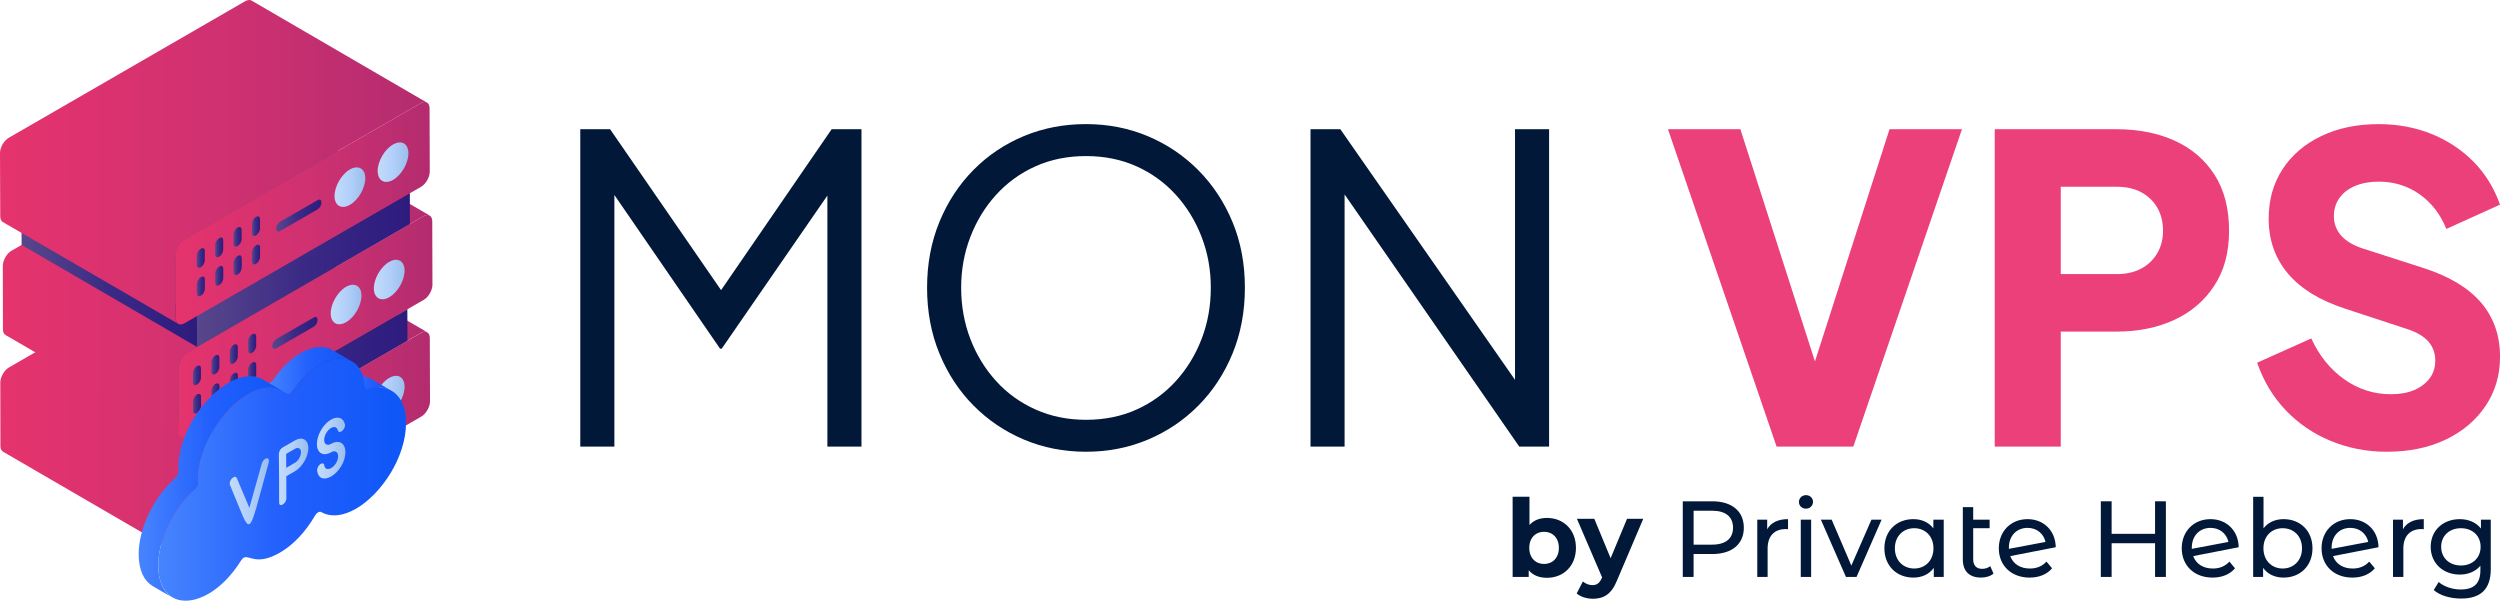
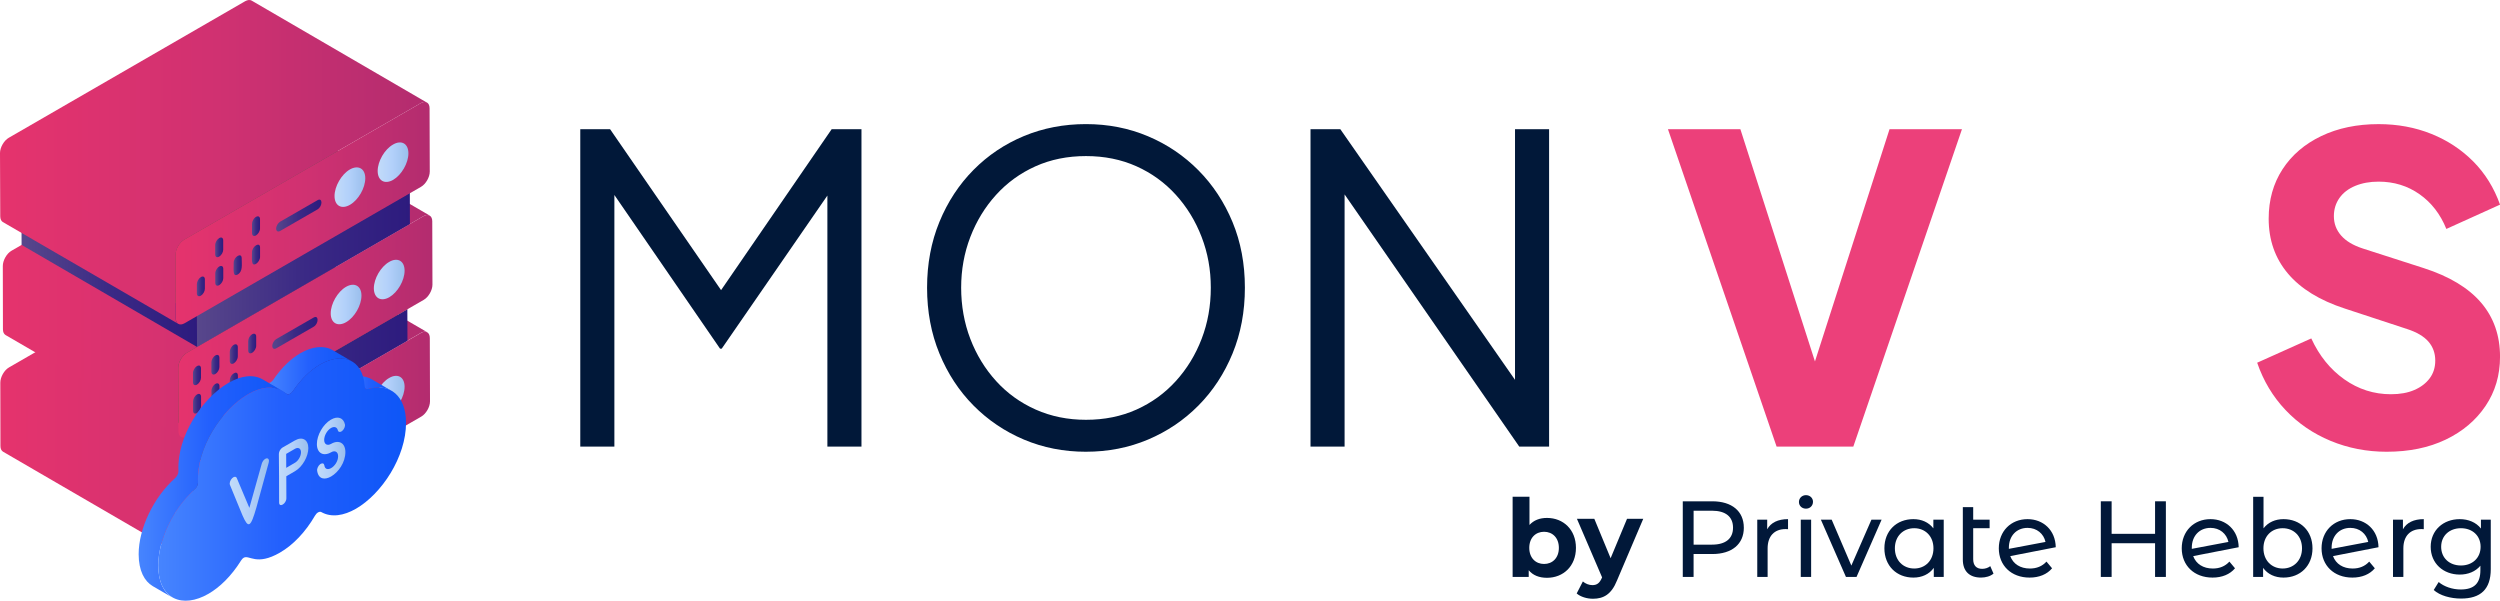
<svg xmlns="http://www.w3.org/2000/svg" xmlns:xlink="http://www.w3.org/1999/xlink" id="Calque_2" data-name="Calque 2" viewBox="0 0 1572.61 377.86">
  <defs>
    <style>      .cls-1 {        fill: #564e4e;      }      .cls-1, .cls-2, .cls-3, .cls-4, .cls-5, .cls-6, .cls-7, .cls-8, .cls-9, .cls-10, .cls-11, .cls-12, .cls-13, .cls-14, .cls-15, .cls-16, .cls-17, .cls-18, .cls-19, .cls-20, .cls-21, .cls-22, .cls-23, .cls-24, .cls-25, .cls-26, .cls-27, .cls-28, .cls-29, .cls-30, .cls-31, .cls-32, .cls-33, .cls-34, .cls-35, .cls-36, .cls-37, .cls-38, .cls-39, .cls-40, .cls-41, .cls-42, .cls-43, .cls-44, .cls-45, .cls-46, .cls-47, .cls-48, .cls-49, .cls-50, .cls-51, .cls-52 {        stroke-width: 0px;      }      .cls-2 {        fill: url(#Dégradé_sans_nom_50-6);      }      .cls-3 {        fill: url(#Dégradé_sans_nom_43-2);      }      .cls-4 {        fill: url(#Dégradé_sans_nom_43-22);      }      .cls-5 {        fill: url(#Dégradé_sans_nom_43-18);      }      .cls-6 {        fill: url(#Dégradé_sans_nom_50-5);      }      .cls-7 {        fill: url(#Dégradé_sans_nom_43-19);      }      .cls-8 {        fill: url(#Dégradé_sans_nom_50-3);      }      .cls-9 {        fill: url(#Dégradé_sans_nom_43-27);      }      .cls-10 {        fill: url(#Dégradé_sans_nom_43-15);      }      .cls-11 {        fill: url(#Dégradé_sans_nom_47-2);      }      .cls-12 {        fill: url(#Dégradé_sans_nom_43-14);      }      .cls-13 {        fill: url(#Dégradé_sans_nom_47);      }      .cls-14 {        fill: url(#Dégradé_sans_nom_10-6);      }      .cls-15 {        fill: url(#Dégradé_sans_nom_10-4);      }      .cls-16 {        fill: #ec407a;      }      .cls-17 {        fill: url(#Dégradé_sans_nom_43-26);      }      .cls-18 {        fill: url(#Dégradé_sans_nom_10-5);      }      .cls-19 {        fill: url(#Dégradé_sans_nom_10-2);      }      .cls-20 {        fill: url(#Dégradé_sans_nom_43-5);      }      .cls-21 {        fill: url(#Dégradé_sans_nom_43-24);      }      .cls-22 {        fill: url(#Dégradé_sans_nom_43-23);      }      .cls-23 {        fill: url(#Dégradé_sans_nom_50);      }      .cls-24 {        fill: url(#Dégradé_sans_nom_43-12);      }      .cls-25 {        fill: url(#Dégradé_sans_nom_43-21);      }      .cls-26 {        fill: url(#Dégradé_sans_nom_43-4);      }      .cls-27 {        fill: url(#Dégradé_sans_nom_43-16);      }      .cls-28 {        fill: url(#Dégradé_sans_nom_43-10);      }      .cls-29 {        fill: url(#Dégradé_sans_nom_47-4);      }      .cls-30 {        fill: url(#Dégradé_sans_nom_43-30);      }      .cls-31 {        fill: url(#Dégradé_sans_nom_43-3);      }      .cls-32 {        fill: url(#Dégradé_sans_nom_43-29);      }      .cls-33 {        fill: url(#Dégradé_sans_nom_43);      }      .cls-34 {        fill: url(#Dégradé_sans_nom_50-9);      }      .cls-35 {        fill: url(#Dégradé_sans_nom_43-28);      }      .cls-36 {        fill: url(#Dégradé_sans_nom_10);      }      .cls-37 {        fill: url(#Dégradé_sans_nom_10-3);      }      .cls-38 {        fill: url(#Dégradé_sans_nom_43-17);      }      .cls-39 {        fill: url(#Dégradé_sans_nom_43-25);      }      .cls-40 {        fill: url(#Dégradé_sans_nom_43-9);      }      .cls-41 {        fill: url(#Dégradé_sans_nom_43-20);      }      .cls-42 {        fill: url(#Dégradé_sans_nom_47-3);      }      .cls-43 {        fill: url(#Dégradé_sans_nom_50-4);      }      .cls-44 {        fill: url(#Dégradé_sans_nom_50-7);      }      .cls-45 {        fill: url(#Dégradé_sans_nom_43-11);      }      .cls-46 {        fill: url(#Dégradé_sans_nom_43-7);      }      .cls-47 {        fill: #011839;      }      .cls-48 {        fill: url(#Dégradé_sans_nom_43-6);      }      .cls-49 {        fill: url(#Dégradé_sans_nom_50-2);      }      .cls-50 {        fill: url(#Dégradé_sans_nom_43-8);      }      .cls-51 {        fill: url(#Dégradé_sans_nom_50-8);      }      .cls-52 {        fill: url(#Dégradé_sans_nom_43-13);      }    </style>
    <linearGradient id="Dégradé_sans_nom_10" data-name="Dégradé sans nom 10" x1="-538.81" y1="3141.1" x2="-270.25" y2="3141.1" gradientTransform="translate(539.01 3387.46) scale(1 -1)" gradientUnits="userSpaceOnUse">
      <stop offset="0" stop-color="#e5336d" />
      <stop offset=".51" stop-color="#d03171" />
      <stop offset="1" stop-color="#b32c6f" />
    </linearGradient>
    <linearGradient id="Dégradé_sans_nom_10-2" data-name="Dégradé sans nom 10" x1="-428.45" y1="3108.8" x2="-268.52" y2="3108.8" xlink:href="#Dégradé_sans_nom_10" />
    <linearGradient id="Dégradé_sans_nom_43" data-name="Dégradé sans nom 43" x1="-416.68" y1="3144.39" x2="-282.69" y2="3144.39" gradientTransform="translate(539.01 3387.46) scale(1 -1)" gradientUnits="userSpaceOnUse">
      <stop offset="0" stop-color="#58478b" />
      <stop offset=".51" stop-color="#3a2985" />
      <stop offset="1" stop-color="#2d1b7e" />
    </linearGradient>
    <linearGradient id="Dégradé_sans_nom_10-3" data-name="Dégradé sans nom 10" x1="-537.24" y1="3214.5" x2="-268.68" y2="3214.5" xlink:href="#Dégradé_sans_nom_10" />
    <linearGradient id="Dégradé_sans_nom_10-4" data-name="Dégradé sans nom 10" x1="-426.88" y1="3182.21" x2="-266.98" y2="3182.21" xlink:href="#Dégradé_sans_nom_10" />
    <linearGradient id="Dégradé_sans_nom_43-2" data-name="Dégradé sans nom 43" x1="-415.14" y1="3217.81" x2="-281.16" y2="3217.81" xlink:href="#Dégradé_sans_nom_43" />
    <linearGradient id="Dégradé_sans_nom_43-3" data-name="Dégradé sans nom 43" x1="-525.51" y1="3211.21" x2="-415.06" y2="3211.21" xlink:href="#Dégradé_sans_nom_43" />
    <linearGradient id="Dégradé_sans_nom_10-5" data-name="Dégradé sans nom 10" x1="-539.01" y1="3285.58" x2="-270.41" y2="3285.58" xlink:href="#Dégradé_sans_nom_10" />
    <linearGradient id="Dégradé_sans_nom_10-6" data-name="Dégradé sans nom 10" x1="-428.61" y1="3253.34" x2="-268.68" y2="3253.34" xlink:href="#Dégradé_sans_nom_10" />
    <linearGradient id="Dégradé_sans_nom_43-4" data-name="Dégradé sans nom 43" x1="-415.21" y1="3225.18" x2="-410.15" y2="3225.18" xlink:href="#Dégradé_sans_nom_43" />
    <linearGradient id="Dégradé_sans_nom_43-5" data-name="Dégradé sans nom 43" x1="-403.64" y1="3231.86" x2="-398.57" y2="3231.86" xlink:href="#Dégradé_sans_nom_43" />
    <linearGradient id="Dégradé_sans_nom_43-6" data-name="Dégradé sans nom 43" x1="-392.06" y1="3238.51" x2="-387" y2="3238.51" xlink:href="#Dégradé_sans_nom_43" />
    <linearGradient id="Dégradé_sans_nom_43-7" data-name="Dégradé sans nom 43" x1="-380.49" y1="3245.2" x2="-375.43" y2="3245.2" xlink:href="#Dégradé_sans_nom_43" />
    <linearGradient id="Dégradé_sans_nom_43-8" data-name="Dégradé sans nom 43" x1="-415.16" y1="3207.32" x2="-410.09" y2="3207.32" xlink:href="#Dégradé_sans_nom_43" />
    <linearGradient id="Dégradé_sans_nom_43-9" data-name="Dégradé sans nom 43" x1="-403.59" y1="3213.97" x2="-398.52" y2="3213.97" xlink:href="#Dégradé_sans_nom_43" />
    <linearGradient id="Dégradé_sans_nom_43-10" data-name="Dégradé sans nom 43" x1="-392.09" y1="3220.63" x2="-386.87" y2="3220.63" xlink:href="#Dégradé_sans_nom_43" />
    <linearGradient id="Dégradé_sans_nom_43-11" data-name="Dégradé sans nom 43" x1="-380.53" y1="3227.33" x2="-375.38" y2="3227.33" xlink:href="#Dégradé_sans_nom_43" />
    <linearGradient id="Dégradé_sans_nom_50" data-name="Dégradé sans nom 50" x1="-301.43" y1="3285.44" x2="-282.07" y2="3285.44" gradientTransform="translate(539.01 3387.46) scale(1 -1)" gradientUnits="userSpaceOnUse">
      <stop offset=".01" stop-color="#c2dbf9" />
      <stop offset=".49" stop-color="#b2d0fa" />
      <stop offset="1" stop-color="#9abfec" />
    </linearGradient>
    <linearGradient id="Dégradé_sans_nom_50-2" data-name="Dégradé sans nom 50" x1="-328.6" y1="3269.73" x2="-309.24" y2="3269.73" xlink:href="#Dégradé_sans_nom_50" />
    <linearGradient id="Dégradé_sans_nom_43-12" data-name="Dégradé sans nom 43" x1="-365.3" y1="3251.87" x2="-336.8" y2="3251.87" xlink:href="#Dégradé_sans_nom_43" />
    <linearGradient id="Dégradé_sans_nom_43-13" data-name="Dégradé sans nom 43" x1="-417.62" y1="3151.35" x2="-412.56" y2="3151.35" xlink:href="#Dégradé_sans_nom_43" />
    <linearGradient id="Dégradé_sans_nom_43-14" data-name="Dégradé sans nom 43" x1="-406.05" y1="3158.04" x2="-400.98" y2="3158.04" xlink:href="#Dégradé_sans_nom_43" />
    <linearGradient id="Dégradé_sans_nom_43-15" data-name="Dégradé sans nom 43" x1="-394.47" y1="3164.72" x2="-389.41" y2="3164.72" xlink:href="#Dégradé_sans_nom_43" />
    <linearGradient id="Dégradé_sans_nom_43-16" data-name="Dégradé sans nom 43" x1="-382.9" y1="3171.38" x2="-377.84" y2="3171.38" xlink:href="#Dégradé_sans_nom_43" />
    <linearGradient id="Dégradé_sans_nom_43-17" data-name="Dégradé sans nom 43" x1="-417.57" y1="3133.5" x2="-412.5" y2="3133.5" xlink:href="#Dégradé_sans_nom_43" />
    <linearGradient id="Dégradé_sans_nom_43-18" data-name="Dégradé sans nom 43" x1="-406" y1="3140.14" x2="-400.93" y2="3140.14" xlink:href="#Dégradé_sans_nom_43" />
    <linearGradient id="Dégradé_sans_nom_43-19" data-name="Dégradé sans nom 43" x1="-394.51" y1="3146.81" x2="-389.28" y2="3146.81" xlink:href="#Dégradé_sans_nom_43" />
    <linearGradient id="Dégradé_sans_nom_43-20" data-name="Dégradé sans nom 43" x1="-382.94" y1="3153.5" x2="-377.79" y2="3153.5" xlink:href="#Dégradé_sans_nom_43" />
    <linearGradient id="Dégradé_sans_nom_50-3" data-name="Dégradé sans nom 50" x1="-303.84" y1="3211.62" x2="-284.48" y2="3211.62" xlink:href="#Dégradé_sans_nom_50" />
    <linearGradient id="Dégradé_sans_nom_50-4" data-name="Dégradé sans nom 50" x1="-331.01" y1="3195.91" x2="-311.65" y2="3195.91" xlink:href="#Dégradé_sans_nom_50" />
    <linearGradient id="Dégradé_sans_nom_43-21" data-name="Dégradé sans nom 43" x1="-367.74" y1="3178.04" x2="-339.24" y2="3178.04" xlink:href="#Dégradé_sans_nom_43" />
    <linearGradient id="Dégradé_sans_nom_43-22" data-name="Dégradé sans nom 43" x1="-417.62" y1="3078.35" x2="-412.56" y2="3078.35" xlink:href="#Dégradé_sans_nom_43" />
    <linearGradient id="Dégradé_sans_nom_43-23" data-name="Dégradé sans nom 43" x1="-406.05" y1="3085.04" x2="-400.99" y2="3085.04" xlink:href="#Dégradé_sans_nom_43" />
    <linearGradient id="Dégradé_sans_nom_43-24" data-name="Dégradé sans nom 43" x1="-394.47" y1="3091.72" x2="-389.41" y2="3091.72" xlink:href="#Dégradé_sans_nom_43" />
    <linearGradient id="Dégradé_sans_nom_43-25" data-name="Dégradé sans nom 43" x1="-382.91" y1="3098.38" x2="-377.84" y2="3098.38" xlink:href="#Dégradé_sans_nom_43" />
    <linearGradient id="Dégradé_sans_nom_43-26" data-name="Dégradé sans nom 43" x1="-417.57" y1="3060.5" x2="-412.51" y2="3060.5" xlink:href="#Dégradé_sans_nom_43" />
    <linearGradient id="Dégradé_sans_nom_43-27" data-name="Dégradé sans nom 43" x1="-406" y1="3067.18" x2="-400.94" y2="3067.18" xlink:href="#Dégradé_sans_nom_43" />
    <linearGradient id="Dégradé_sans_nom_43-28" data-name="Dégradé sans nom 43" x1="-394.51" y1="3073.85" x2="-389.29" y2="3073.85" xlink:href="#Dégradé_sans_nom_43" />
    <linearGradient id="Dégradé_sans_nom_43-29" data-name="Dégradé sans nom 43" x1="-382.94" y1="3080.5" x2="-377.79" y2="3080.5" xlink:href="#Dégradé_sans_nom_43" />
    <linearGradient id="Dégradé_sans_nom_50-5" data-name="Dégradé sans nom 50" x1="-303.85" y1="3138.62" x2="-284.5" y2="3138.62" xlink:href="#Dégradé_sans_nom_50" />
    <linearGradient id="Dégradé_sans_nom_50-6" data-name="Dégradé sans nom 50" x1="-331" y1="3122.94" x2="-311.64" y2="3122.94" xlink:href="#Dégradé_sans_nom_50" />
    <linearGradient id="Dégradé_sans_nom_43-30" data-name="Dégradé sans nom 43" x1="-367.74" y1="3105.05" x2="-339.24" y2="3105.05" xlink:href="#Dégradé_sans_nom_43" />
    <linearGradient id="Dégradé_sans_nom_47" data-name="Dégradé sans nom 47" x1="-321.08" y1="3146.25" x2="-292.7" y2="3146.25" gradientTransform="translate(539.01 3387.46) scale(1 -1)" gradientUnits="userSpaceOnUse">
      <stop offset=".01" stop-color="#4684fe" />
      <stop offset=".49" stop-color="#2360fd" />
      <stop offset="1" stop-color="#0e56f7" />
    </linearGradient>
    <linearGradient id="Dégradé_sans_nom_47-2" data-name="Dégradé sans nom 47" x1="-370.85" y1="3154.26" x2="-317.54" y2="3154.26" xlink:href="#Dégradé_sans_nom_47" />
    <linearGradient id="Dégradé_sans_nom_47-3" data-name="Dégradé sans nom 47" x1="-451.8" y1="3081.21" x2="-361.28" y2="3081.21" xlink:href="#Dégradé_sans_nom_47" />
    <linearGradient id="Dégradé_sans_nom_47-4" data-name="Dégradé sans nom 47" x1="-439.48" y1="3085.8" x2="-283.6" y2="3085.8" xlink:href="#Dégradé_sans_nom_47" />
    <linearGradient id="Dégradé_sans_nom_50-7" data-name="Dégradé sans nom 50" x1="-339.7" y1="3105.58" x2="-321.78" y2="3105.58" xlink:href="#Dégradé_sans_nom_50" />
    <linearGradient id="Dégradé_sans_nom_50-8" data-name="Dégradé sans nom 50" x1="-394.52" y1="3078.41" x2="-369.87" y2="3078.41" xlink:href="#Dégradé_sans_nom_50" />
    <linearGradient id="Dégradé_sans_nom_50-9" data-name="Dégradé sans nom 50" x1="-363.6" y1="3090.63" x2="-345.08" y2="3090.63" xlink:href="#Dégradé_sans_nom_50" />
  </defs>
  <g id="Calque_1-2" data-name="Calque 1">
    <g>
      <path class="cls-47" d="m365.02,280.95V81.29h18.76l75.04,108.81h-10.45l74.77-108.81h18.76v199.66h-21.44V110.23l6.97,2.68-73.43,106.4h-1.07l-73.16-106.4,6.7-2.68v170.72h-21.44Z" />
      <path class="cls-47" d="m683.13,284.17c-13.94,0-26.93-2.55-38.99-7.64-12.06-5.09-22.65-12.24-31.76-21.44-9.11-9.2-16.26-20.1-21.44-32.7-5.18-12.6-7.77-26.4-7.77-41.41s2.59-28.81,7.77-41.41c5.18-12.6,12.33-23.49,21.44-32.7,9.11-9.2,19.7-16.3,31.76-21.31,12.06-5,25.06-7.5,38.99-7.5s26.93,2.55,38.99,7.64c12.06,5.09,22.65,12.24,31.76,21.44,9.11,9.2,16.26,20.06,21.44,32.56,5.18,12.51,7.77,26.26,7.77,41.27s-2.59,28.81-7.77,41.41c-5.18,12.6-12.33,23.5-21.44,32.7-9.11,9.2-19.7,16.35-31.76,21.44-12.06,5.09-25.06,7.64-38.99,7.64Zm0-20.1c11.61,0,22.2-2.14,31.76-6.43,9.55-4.29,17.82-10.27,24.79-17.96,6.97-7.68,12.37-16.52,16.21-26.53,3.84-10,5.76-20.72,5.76-32.16s-1.92-21.88-5.76-31.89c-3.84-10-9.25-18.85-16.21-26.53-6.97-7.68-15.23-13.67-24.79-17.96-9.56-4.29-20.15-6.43-31.76-6.43s-22.2,2.14-31.76,6.43c-9.56,4.29-17.82,10.28-24.79,17.96-6.97,7.68-12.37,16.53-16.21,26.53-3.84,10.01-5.76,20.64-5.76,31.89s1.92,22.16,5.76,32.16c3.84,10.01,9.25,18.85,16.21,26.53,6.97,7.68,15.28,13.67,24.92,17.96s20.19,6.43,31.62,6.43Z" />
      <path class="cls-47" d="m824.37,280.95V81.29h18.76l117.12,168.04h-7.24V81.29h21.44v199.66h-18.76l-117.12-169.11h7.24v169.11h-21.44Z" />
      <path class="cls-16" d="m1117.56,280.95l-68.34-199.66h45.56l51.46,160.26h-9.11l51.46-160.26h45.56l-68.34,199.66h-48.24Z" />
-       <path class="cls-16" d="m1254.77,280.95V81.29h76.65c13.76,0,25.95,2.41,36.58,7.24,10.63,4.82,18.98,11.97,25.06,21.44,6.07,9.47,9.11,21.17,9.11,35.11s-3.08,25.1-9.25,34.57c-6.16,9.47-14.56,16.66-25.19,21.57-10.63,4.92-22.74,7.37-36.31,7.37h-35.11v72.36h-41.54Zm41.54-108.54h35.38c5.9,0,10.99-1.16,15.28-3.48,4.29-2.32,7.64-5.54,10.05-9.65,2.41-4.11,3.62-8.84,3.62-14.2s-1.21-10.36-3.62-14.47c-2.41-4.11-5.76-7.32-10.05-9.65-4.29-2.32-9.38-3.48-15.28-3.48h-35.38v54.94Z" />
      <path class="cls-16" d="m1501.33,284.17c-12.51,0-24.25-2.28-35.24-6.83-10.99-4.56-20.46-11.03-28.41-19.43-7.95-8.4-13.89-18.31-17.82-29.75l34.04-15.28c5,10.9,11.93,19.48,20.77,25.73,8.84,6.26,18.63,9.38,29.35,9.38,5.72,0,10.63-.89,14.74-2.68,4.11-1.78,7.32-4.24,9.65-7.37,2.32-3.12,3.48-6.83,3.48-11.12,0-4.64-1.43-8.62-4.29-11.93-2.86-3.3-7.33-5.94-13.4-7.91l-39.13-12.86c-15.9-5.18-27.87-12.55-35.91-22.11-8.04-9.56-12.06-21.04-12.06-34.44,0-11.79,2.9-22.15,8.71-31.09,5.8-8.93,13.94-15.9,24.39-20.9,10.45-5,22.47-7.5,36.05-7.5,11.97,0,23.05,2.06,33.23,6.16,10.18,4.11,18.98,9.92,26.4,17.42,7.41,7.5,13,16.53,16.75,27.07l-33.77,15.28c-3.75-9.29-9.38-16.57-16.88-21.84-7.5-5.27-16.08-7.91-25.73-7.91-5.54,0-10.45.9-14.74,2.68-4.29,1.79-7.6,4.33-9.92,7.64-2.32,3.31-3.48,7.1-3.48,11.39,0,4.65,1.52,8.71,4.56,12.19,3.04,3.48,7.59,6.21,13.67,8.17l38.32,12.33c16.08,5.18,28.09,12.42,36.04,21.71,7.95,9.29,11.93,20.64,11.93,34.04,0,11.62-3.04,21.93-9.11,30.95-6.08,9.02-14.43,16.08-25.06,21.17-10.63,5.09-23.01,7.64-37.12,7.64Z" />
    </g>
    <g>
      <path class="cls-36" d="m268.76,208.99c-1.02-.55-2.44-.47-3.98.39l-148.71,85.87c-3.07,1.73-5.55,6.1-5.55,9.57l.16,39.85c0,1.81.63,2.99,1.57,3.58L1.93,284.15c-1.02-.63-1.65-1.81-1.65-3.58l-.08-39.88c0-3.5,2.44-7.84,5.47-9.57l148.75-85.91c1.5-.87,2.91-.94,3.9-.39l110.44,64.18Z" />
      <path class="cls-19" d="m264.82,209.42c3.03-1.77,5.55-.31,5.55,3.19l.12,39.88c0,3.5-2.48,7.84-5.51,9.57l-148.75,85.83c-3.03,1.77-5.55.31-5.55-3.19l-.12-39.88c0-3.5,2.48-7.84,5.51-9.57l148.75-85.83Z" />
    </g>
    <polygon class="cls-33" points="256.24 194.5 256.32 214.3 122.37 291.63 122.33 271.79 256.24 194.5" />
    <polygon class="cls-1" points="122.33 271.79 11.97 207.65 145.88 130.36 256.24 194.5 122.33 271.79" />
    <g>
      <path class="cls-37" d="m270.33,135.6c-1.02-.55-2.44-.47-3.98.39l-148.71,85.87c-3.07,1.73-5.55,6.1-5.55,9.57l.16,39.85c0,1.81.63,2.99,1.57,3.58L3.5,210.76c-1.02-.63-1.65-1.81-1.65-3.58l-.08-39.88c0-3.5,2.44-7.84,5.47-9.57l148.75-85.91c1.5-.87,2.91-.94,3.9-.39l110.44,64.18Z" />
      <path class="cls-15" d="m266.36,135.99c3.03-1.77,5.55-.31,5.55,3.19l.12,39.88c0,3.5-2.48,7.84-5.51,9.57l-148.71,85.87c-3.03,1.77-5.55.31-5.55-3.19l-.12-39.88c0-3.5,2.48-7.84,5.51-9.57l148.71-85.87Z" />
    </g>
    <g>
      <polygon class="cls-3" points="257.81 121.07 257.85 140.91 123.95 218.24 123.87 198.4 257.81 121.07" />
      <polygon class="cls-31" points="123.95 218.24 13.58 154.06 13.5 134.26 123.87 198.4 123.95 218.24" />
      <polygon class="cls-1" points="123.87 198.4 13.5 134.26 147.45 56.93 257.81 121.07 123.87 198.4" />
      <path class="cls-18" d="m268.6,64.57c-1.02-.63-2.44-.55-3.9.31l-148.79,85.87c-3.07,1.73-5.47,6.1-5.47,9.57l.08,39.92c0,1.73.63,2.91,1.65,3.5L1.73,139.65c-.94-.63-1.57-1.81-1.57-3.58l-.16-39.85c0-3.5,2.52-7.84,5.55-9.57L154.26.74c1.57-.87,2.99-.94,3.98-.39l110.36,64.22Z" />
      <path class="cls-14" d="m264.67,64.88c3.03-1.77,5.55-.31,5.55,3.19l.12,39.88c0,3.5-2.48,7.84-5.51,9.57l-148.75,85.83c-3.03,1.77-5.55.31-5.55-3.19l-.12-39.88c0-3.5,2.48-7.84,5.51-9.57l148.75-85.83Z" />
    </g>
    <g>
-       <path class="cls-26" d="m126.31,156.46c1.42-.83,2.52-.16,2.52,1.46v5.83c0,1.61-1.1,3.54-2.52,4.37-1.38.79-2.52.16-2.52-1.46v-5.83c0-1.61,1.14-3.58,2.52-4.37Z" />
      <path class="cls-20" d="m137.88,149.77c1.42-.83,2.52-.16,2.52,1.46v5.83c0,1.61-1.1,3.54-2.52,4.37s-2.52.16-2.52-1.46v-5.83c0-1.61,1.14-3.54,2.52-4.37Z" />
-       <path class="cls-48" d="m149.46,143.12c1.38-.79,2.52-.16,2.52,1.46v5.83c0,1.61-1.14,3.54-2.52,4.37-1.42.83-2.52.16-2.52-1.46v-5.83c0-1.65,1.1-3.58,2.52-4.37Z" />
      <path class="cls-46" d="m161.04,136.42c1.38-.79,2.52-.16,2.52,1.46v5.83c0,1.61-1.14,3.54-2.52,4.37-1.42.83-2.52.16-2.52-1.46v-5.83c0-1.61,1.1-3.58,2.52-4.37Z" />
      <path class="cls-50" d="m126.35,174.3c1.42-.83,2.52-.16,2.52,1.46v5.87c0,1.61-1.1,3.54-2.52,4.37-1.38.79-2.52.16-2.52-1.46v-5.87c.04-1.57,1.14-3.54,2.52-4.37Z" />
      <path class="cls-40" d="m137.92,167.65c1.42-.83,2.52-.16,2.52,1.46v5.87c0,1.61-1.1,3.54-2.52,4.37s-2.52.16-2.52-1.46v-5.87c0-1.61,1.14-3.58,2.52-4.37Z" />
      <path class="cls-28" d="m149.5,160.99c1.26-.75,2.52-.51,2.52,1.42,0,4.06.83,8.31-2.48,10.24-3.35,1.93-2.52-3.39-2.56-7.32,0-1.93,1.26-3.62,2.52-4.33Z" />
      <path class="cls-45" d="m161.07,154.3c1.26-.75,2.52-.51,2.52,1.42v5.87c0,1.61-1.14,3.54-2.52,4.37-3.35,1.93-2.52-3.39-2.56-7.32.04-1.93,1.3-3.62,2.56-4.33Z" />
      <g>
        <path class="cls-23" d="m256.91,96.46c0,6.14-4.33,13.62-9.61,16.69-5.32,3.03-9.69.55-9.73-5.59,0-6.1,4.33-13.62,9.69-16.65,5.32-3.07,9.65-.59,9.65,5.55Z" />
        <path class="cls-49" d="m229.78,112.13c0,6.14-4.33,13.66-9.61,16.69-5.35,3.11-9.73.59-9.73-5.51s4.33-13.62,9.61-16.69c5.35-3.07,9.73-.59,9.73,5.51Z" />
      </g>
      <path class="cls-24" d="m199.7,125.95c3.35-1.93,3.35,3.86,0,5.79l-23.47,13.54c-1.38.79-2.52.16-2.52-1.46s1.14-3.54,2.52-4.37l23.47-13.5Z" />
    </g>
    <g>
      <path class="cls-52" d="m123.91,230.29c1.42-.83,2.52-.16,2.52,1.46v5.83c0,1.61-1.1,3.54-2.52,4.37-1.38.79-2.52.16-2.52-1.46v-5.83c0-1.61,1.14-3.58,2.52-4.37Z" />
      <path class="cls-12" d="m135.48,223.59c1.42-.83,2.52-.16,2.52,1.46v5.83c0,1.61-1.1,3.54-2.52,4.37s-2.52.16-2.52-1.46v-5.83c0-1.61,1.1-3.54,2.52-4.37Z" />
      <path class="cls-10" d="m147.06,216.9c1.38-.79,2.52-.16,2.52,1.46v5.83c0,1.61-1.14,3.54-2.52,4.37-1.42.83-2.52.16-2.52-1.46v-5.83c0-1.61,1.1-3.54,2.52-4.37Z" />
      <path class="cls-27" d="m158.63,210.25c1.38-.79,2.52-.16,2.52,1.46v5.83c0,1.61-1.14,3.54-2.52,4.37-1.42.83-2.52.16-2.52-1.46v-5.83c0-1.65,1.1-3.58,2.52-4.37Z" />
      <path class="cls-38" d="m123.95,248.12c1.42-.83,2.52-.16,2.52,1.46v5.87c0,1.61-1.1,3.54-2.52,4.37-1.38.79-2.52.16-2.52-1.46v-5.87c0-1.57,1.14-3.58,2.52-4.37Z" />
      <path class="cls-5" d="m135.52,241.47c1.42-.83,2.52-.16,2.52,1.46v5.87c0,1.61-1.1,3.54-2.52,4.37s-2.52.16-2.52-1.46v-5.87c0-1.61,1.14-3.58,2.52-4.37Z" />
      <path class="cls-7" d="m147.1,234.82c1.26-.75,2.52-.51,2.52,1.42,0,4.06.83,8.31-2.48,10.24-3.35,1.93-2.52-3.39-2.56-7.32,0-1.93,1.26-3.62,2.52-4.33Z" />
-       <path class="cls-41" d="m158.67,228.12c1.26-.75,2.52-.51,2.52,1.42v5.87c0,1.61-1.14,3.54-2.52,4.37-3.35,1.93-2.52-3.39-2.56-7.32.04-1.93,1.3-3.62,2.56-4.33Z" />
      <g>
        <path class="cls-8" d="m254.51,170.28c0,6.14-4.33,13.62-9.61,16.69-5.32,3.03-9.69.55-9.73-5.59,0-6.1,4.33-13.62,9.69-16.65,5.28-3.07,9.65-.59,9.65,5.55Z" />
        <path class="cls-43" d="m227.38,185.95c0,6.14-4.33,13.66-9.61,16.69-5.35,3.11-9.73.59-9.73-5.51s4.33-13.62,9.61-16.69c5.35-3.07,9.73-.59,9.73,5.51Z" />
      </g>
      <path class="cls-25" d="m197.26,199.77c3.35-1.93,3.35,3.86,0,5.79l-23.47,13.54c-1.38.79-2.52.16-2.52-1.46s1.14-3.54,2.52-4.37l23.47-13.5Z" />
    </g>
    <g>
      <path class="cls-4" d="m123.91,303.29c1.42-.83,2.52-.16,2.52,1.46v5.83c0,1.61-1.1,3.54-2.52,4.37-1.38.79-2.52.16-2.52-1.46v-5.83c0-1.65,1.14-3.58,2.52-4.37Z" />
      <path class="cls-22" d="m135.48,296.59c1.42-.83,2.52-.16,2.52,1.46v5.83c0,1.61-1.1,3.54-2.52,4.37s-2.52.16-2.52-1.46v-5.83c0-1.61,1.1-3.58,2.52-4.37Z" />
      <path class="cls-21" d="m147.06,289.9c1.38-.79,2.52-.16,2.52,1.46v5.83c0,1.61-1.14,3.54-2.52,4.37-1.42.83-2.52.16-2.52-1.46v-5.83c0-1.61,1.1-3.54,2.52-4.37Z" />
      <path class="cls-39" d="m158.63,283.24c1.38-.79,2.52-.16,2.52,1.46v5.83c0,1.61-1.14,3.54-2.52,4.37-1.42.83-2.52.16-2.52-1.46v-5.83c0-1.65,1.1-3.58,2.52-4.37Z" />
      <path class="cls-17" d="m123.95,321.12c1.42-.83,2.52-.16,2.52,1.46v5.87c0,1.61-1.1,3.54-2.52,4.37-1.38.79-2.52.16-2.52-1.46v-5.87c0-1.61,1.14-3.58,2.52-4.37Z" />
      <path class="cls-9" d="m135.52,314.43c1.42-.83,2.52-.16,2.52,1.46v5.87c0,1.61-1.1,3.54-2.52,4.37s-2.52.16-2.52-1.46v-5.87c0-1.57,1.14-3.54,2.52-4.37Z" />
      <path class="cls-35" d="m147.1,307.77c1.26-.75,2.52-.51,2.52,1.42,0,4.06.83,8.31-2.48,10.24-3.35,1.93-2.52-3.39-2.56-7.32,0-1.89,1.26-3.58,2.52-4.33Z" />
      <path class="cls-32" d="m158.67,301.12c1.26-.75,2.52-.51,2.52,1.42v5.87c0,1.61-1.14,3.54-2.52,4.37-3.35,1.93-2.52-3.39-2.56-7.32.04-1.93,1.3-3.62,2.56-4.33Z" />
      <g>
        <path class="cls-6" d="m254.51,243.28c0,6.14-4.33,13.62-9.61,16.69-5.32,3.03-9.69.55-9.73-5.59,0-6.1,4.33-13.62,9.69-16.65,5.28-3.07,9.65-.59,9.65,5.55Z" />
        <path class="cls-2" d="m227.34,258.91c0,6.14-4.33,13.66-9.61,16.69-5.35,3.11-9.73.59-9.73-5.51s4.33-13.62,9.61-16.69c5.35-3.03,9.73-.55,9.73,5.51Z" />
      </g>
      <path class="cls-30" d="m197.26,272.77c3.35-1.93,3.35,3.86,0,5.79l-23.47,13.54c-1.38.79-2.52.16-2.52-1.46s1.14-3.54,2.52-4.37l23.47-13.5Z" />
    </g>
    <g>
      <path class="cls-13" d="m230.25,244.62l-12.32-7.17c.35.2.83.24,1.34.12,5.75-1.69,10.79-1.18,14.73,1.1l12.28,7.17c-3.94-2.28-8.98-2.76-14.73-1.1-.51.16-.94.12-1.3-.12Z" />
      <path class="cls-11" d="m180.49,247.89l-12.32-7.17c.55.31,1.3.24,2.05-.2.59-.35,1.22-.94,1.73-1.69,5.24-7.72,11.18-13.27,17.01-16.65,7.56-4.37,14.88-5.04,20.2-1.97l12.32,7.17c-5.32-3.07-12.68-2.4-20.2,1.97-5.83,3.39-11.77,8.94-17.01,16.65-.51.75-1.1,1.34-1.73,1.69-.79.43-1.54.51-2.05.2Z" />
      <path class="cls-42" d="m177.73,245.92c-6.18-3.58-13.98-2.32-21.69,2.09-16.54,9.57-32.64,33.74-31.46,55.44.04,1.5-.83,3.31-2.09,4.41-13.54,12.13-22.99,31.85-22.95,47.96.04,10.28,3.54,16.93,8.9,20.04l-12.32-7.13c-5.35-3.15-8.86-9.8-8.9-20.04-.04-16.14,9.41-35.91,22.95-47.96,1.26-1.14,2.17-2.99,2.09-4.41-1.14-21.69,14.92-45.91,31.46-55.48,7.68-4.41,15.47-5.71,21.69-2.09l12.32,7.17Z" />
      <path class="cls-29" d="m156.04,248.01c8.78-5.08,17.68-6.02,24.21-.28.55.47,1.38.43,2.24-.08.59-.35,1.22-.94,1.73-1.69,5.24-7.72,11.18-13.27,17.01-16.65,13.86-7.99,27.01-3.62,28.19,13.7.12,1.34.98,2.01,2.17,1.69,13.98-4.09,23.78,4.61,23.82,21.1.08,21.66-15.39,44.92-31.5,54.22-7.68,4.41-15.47,5.67-21.81,2.09-.55-.31-1.26-.2-2.01.2-.71.39-1.42,1.14-1.97,2.09-5.87,10.16-13.7,18.43-22.05,23.23-14.88,8.58-19.25,1.18-22.8,3.23-.55.31-1.1.87-1.65,1.77-6.14,9.8-13.39,16.81-20.51,20.91-16.1,9.29-31.5,3.78-31.58-17.8-.04-16.1,9.41-35.87,22.95-47.96,1.26-1.1,2.13-2.95,2.09-4.41-1.14-21.58,14.92-45.79,31.46-55.36Z" />
    </g>
    <g>
      <path class="cls-44" d="m208.24,263.95c4.21-2.44,7.8-1.22,8.74,2.99.28,1.26-.51,3.11-1.73,4.13-.16.16-.31.28-.51.35-1.02.59-2.01.31-2.24-.75-.43-2.01-2.24-2.6-4.25-1.46-2.4,1.38-4.33,4.76-4.33,7.52s1.97,3.86,4.37,2.48c4.92-2.83,8.94-.55,8.98,5.12,0,6.69-4.49,12.8-8.98,15.39-4.02,2.32-7.99,1.81-8.78-3.58-.2-1.34.67-3.19,1.89-4.13.12-.08.2-.16.31-.2,1.14-.67,2.13-.31,2.32.91.39,2.6,2.32,2.83,4.29,1.73,2.2-1.26,4.37-4.25,4.37-7.48,0-2.76-1.97-3.86-4.37-2.48-4.92,2.83-8.94.55-8.98-5.08-.04-5.71,3.94-12.64,8.9-15.47Z" />
      <path class="cls-51" d="m166.86,288.64c.28-.16.55-.28.87-.31,1.18-.16,1.77,1.02,1.3,2.68-7.05,25.16-9.53,37.17-12.09,38.62-2.52,1.46-5.08-7.6-12.28-24.57-.47-1.1.12-2.95,1.3-4.17.28-.28.55-.51.83-.67.91-.51,1.77-.39,2.13.43l7.95,18.82,7.84-27.95c.39-1.22,1.22-2.36,2.17-2.87Z" />
      <path class="cls-34" d="m185.53,277.06c4.61-2.68,8.39-.51,8.43,4.8,0,5.32-3.74,11.85-8.35,14.53l-5.51,3.19.04,13.86c0,1.73-1.14,3.27-2.28,3.94s-2.28.47-2.28-1.3l-.04-16.5-.12-13.27v-.79c0-1.46,1.02-3.23,2.28-3.98l7.84-4.49Zm.04,14.02c2.09-1.22,3.78-4.17,3.78-6.58s-1.73-3.39-3.82-2.17l-5.51,3.19.04,8.78,5.51-3.23" />
    </g>
    <g>
      <path class="cls-47" d="m991.34,344.63c0,11.49-7.95,18.83-18.22,18.83-4.9,0-8.84-1.56-11.49-4.76v4.21h-10.12v-50.43h10.6v17.74c2.72-2.99,6.46-4.42,11.01-4.42,10.26,0,18.22,7.34,18.22,18.82Zm-10.74,0c0-6.32-4.01-10.12-9.31-10.12s-9.31,3.8-9.31,10.12,4.01,10.13,9.31,10.13,9.31-3.81,9.31-10.13Z" />
      <path class="cls-47" d="m1033.68,326.35l-16.52,38.81c-3.53,8.83-8.56,11.48-15.15,11.48-3.74,0-7.82-1.22-10.2-3.33l3.88-7.55c1.63,1.43,3.87,2.31,5.98,2.31,2.93,0,4.55-1.29,5.98-4.55l.13-.34-15.83-36.84h10.94l10.26,24.81,10.33-24.81h10.2Z" />
      <path class="cls-47" d="m1096.95,331.93c0,10.33-7.47,16.58-19.85,16.58h-11.76v14.41h-6.8v-47.58h18.55c12.37,0,19.85,6.25,19.85,16.59Zm-6.8,0c0-6.8-4.55-10.67-13.25-10.67h-11.55v21.34h11.55c8.7,0,13.25-3.88,13.25-10.67Z" />
      <path class="cls-47" d="m1124.75,326.56v6.32c-.54-.07-1.02-.07-1.49-.07-7,0-11.35,4.28-11.35,12.17v17.94h-6.52v-36.02h6.25v6.05c2.31-4.21,6.8-6.39,13.12-6.39Z" />
      <path class="cls-47" d="m1131.61,315.75c0-2.38,1.9-4.28,4.42-4.28s4.42,1.83,4.42,4.15c0,2.45-1.84,4.35-4.42,4.35s-4.42-1.84-4.42-4.22Zm1.15,11.15h6.52v36.02h-6.52v-36.02Z" />
      <path class="cls-47" d="m1183.61,326.9l-15.77,36.02h-6.66l-15.77-36.02h6.8l12.37,28.88,12.64-28.88h6.39Z" />
      <path class="cls-47" d="m1222.69,326.9v36.02h-6.25v-5.71c-2.92,4.08-7.55,6.12-12.85,6.12-10.54,0-18.22-7.41-18.22-18.42s7.68-18.35,18.22-18.35c5.1,0,9.58,1.9,12.58,5.78v-5.44h6.52Zm-6.46,18.01c0-7.68-5.23-12.64-12.1-12.64s-12.17,4.96-12.17,12.64,5.23,12.71,12.17,12.71,12.1-5.03,12.1-12.71Z" />
      <path class="cls-47" d="m1254.02,360.81c-1.97,1.7-4.96,2.51-7.89,2.51-7.27,0-11.42-4.01-11.42-11.28v-33.03h6.52v7.89h10.33v5.37h-10.33v19.51c0,3.88,1.97,6.05,5.64,6.05,1.9,0,3.74-.61,5.1-1.7l2.04,4.69Z" />
      <path class="cls-47" d="m1287.32,353.27l3.53,4.21c-3.19,3.81-8.15,5.85-14.14,5.85-11.62,0-19.37-7.68-19.37-18.42s7.61-18.35,18.08-18.35c9.86,0,17.54,6.93,17.74,17.67l-28.62,5.58c1.84,4.96,6.32,7.82,12.37,7.82,4.22,0,7.75-1.43,10.4-4.35Zm-23.65-8.7v.68l23.04-4.35c-1.15-5.17-5.44-8.84-11.28-8.84-6.86,0-11.76,4.96-11.76,12.51Z" />
      <path class="cls-47" d="m1362.43,315.34v47.58h-6.8v-21.2h-27.33v21.2h-6.8v-47.58h6.8v20.46h27.33v-20.46h6.8Z" />
      <path class="cls-47" d="m1402.39,353.27l3.53,4.21c-3.2,3.81-8.15,5.85-14.14,5.85-11.62,0-19.37-7.68-19.37-18.42s7.61-18.35,18.08-18.35c9.86,0,17.54,6.93,17.74,17.67l-28.62,5.58c1.84,4.96,6.32,7.82,12.37,7.82,4.21,0,7.75-1.43,10.4-4.35Zm-23.65-8.7v.68l23.04-4.35c-1.15-5.17-5.44-8.84-11.28-8.84-6.86,0-11.76,4.96-11.76,12.51Z" />
      <path class="cls-47" d="m1454.66,344.91c0,11.01-7.68,18.42-18.22,18.42-5.3,0-9.92-2.04-12.85-6.12v5.71h-6.25v-50.43h6.52v19.85c2.99-3.88,7.48-5.78,12.58-5.78,10.54,0,18.22,7.34,18.22,18.35Zm-6.59,0c0-7.68-5.23-12.64-12.17-12.64s-12.1,4.96-12.1,12.64,5.23,12.71,12.1,12.71,12.17-5.03,12.17-12.71Z" />
      <path class="cls-47" d="m1490.34,353.27l3.53,4.21c-3.2,3.81-8.15,5.85-14.14,5.85-11.62,0-19.37-7.68-19.37-18.42s7.61-18.35,18.08-18.35c9.86,0,17.54,6.93,17.74,17.67l-28.62,5.58c1.84,4.96,6.32,7.82,12.37,7.82,4.21,0,7.75-1.43,10.4-4.35Zm-23.65-8.7v.68l23.04-4.35c-1.15-5.17-5.44-8.84-11.28-8.84-6.86,0-11.76,4.96-11.76,12.51Z" />
      <path class="cls-47" d="m1524.66,326.56v6.32c-.54-.07-1.02-.07-1.49-.07-7,0-11.35,4.28-11.35,12.17v17.94h-6.52v-36.02h6.25v6.05c2.31-4.21,6.8-6.39,13.12-6.39Z" />
      <path class="cls-47" d="m1566.8,326.9v31.13c0,12.71-6.46,18.49-18.69,18.49-6.59,0-13.25-1.84-17.2-5.37l3.12-5.03c3.33,2.85,8.57,4.69,13.87,4.69,8.5,0,12.37-3.94,12.37-12.1v-2.85c-3.12,3.74-7.82,5.57-12.98,5.57-10.4,0-18.28-7.07-18.28-17.47s7.88-17.4,18.28-17.4c5.37,0,10.26,1.97,13.32,5.91v-5.57h6.19Zm-6.39,17.06c0-7-5.16-11.69-12.37-11.69s-12.44,4.69-12.44,11.69,5.17,11.76,12.44,11.76,12.37-4.82,12.37-11.76Z" />
    </g>
  </g>
</svg>